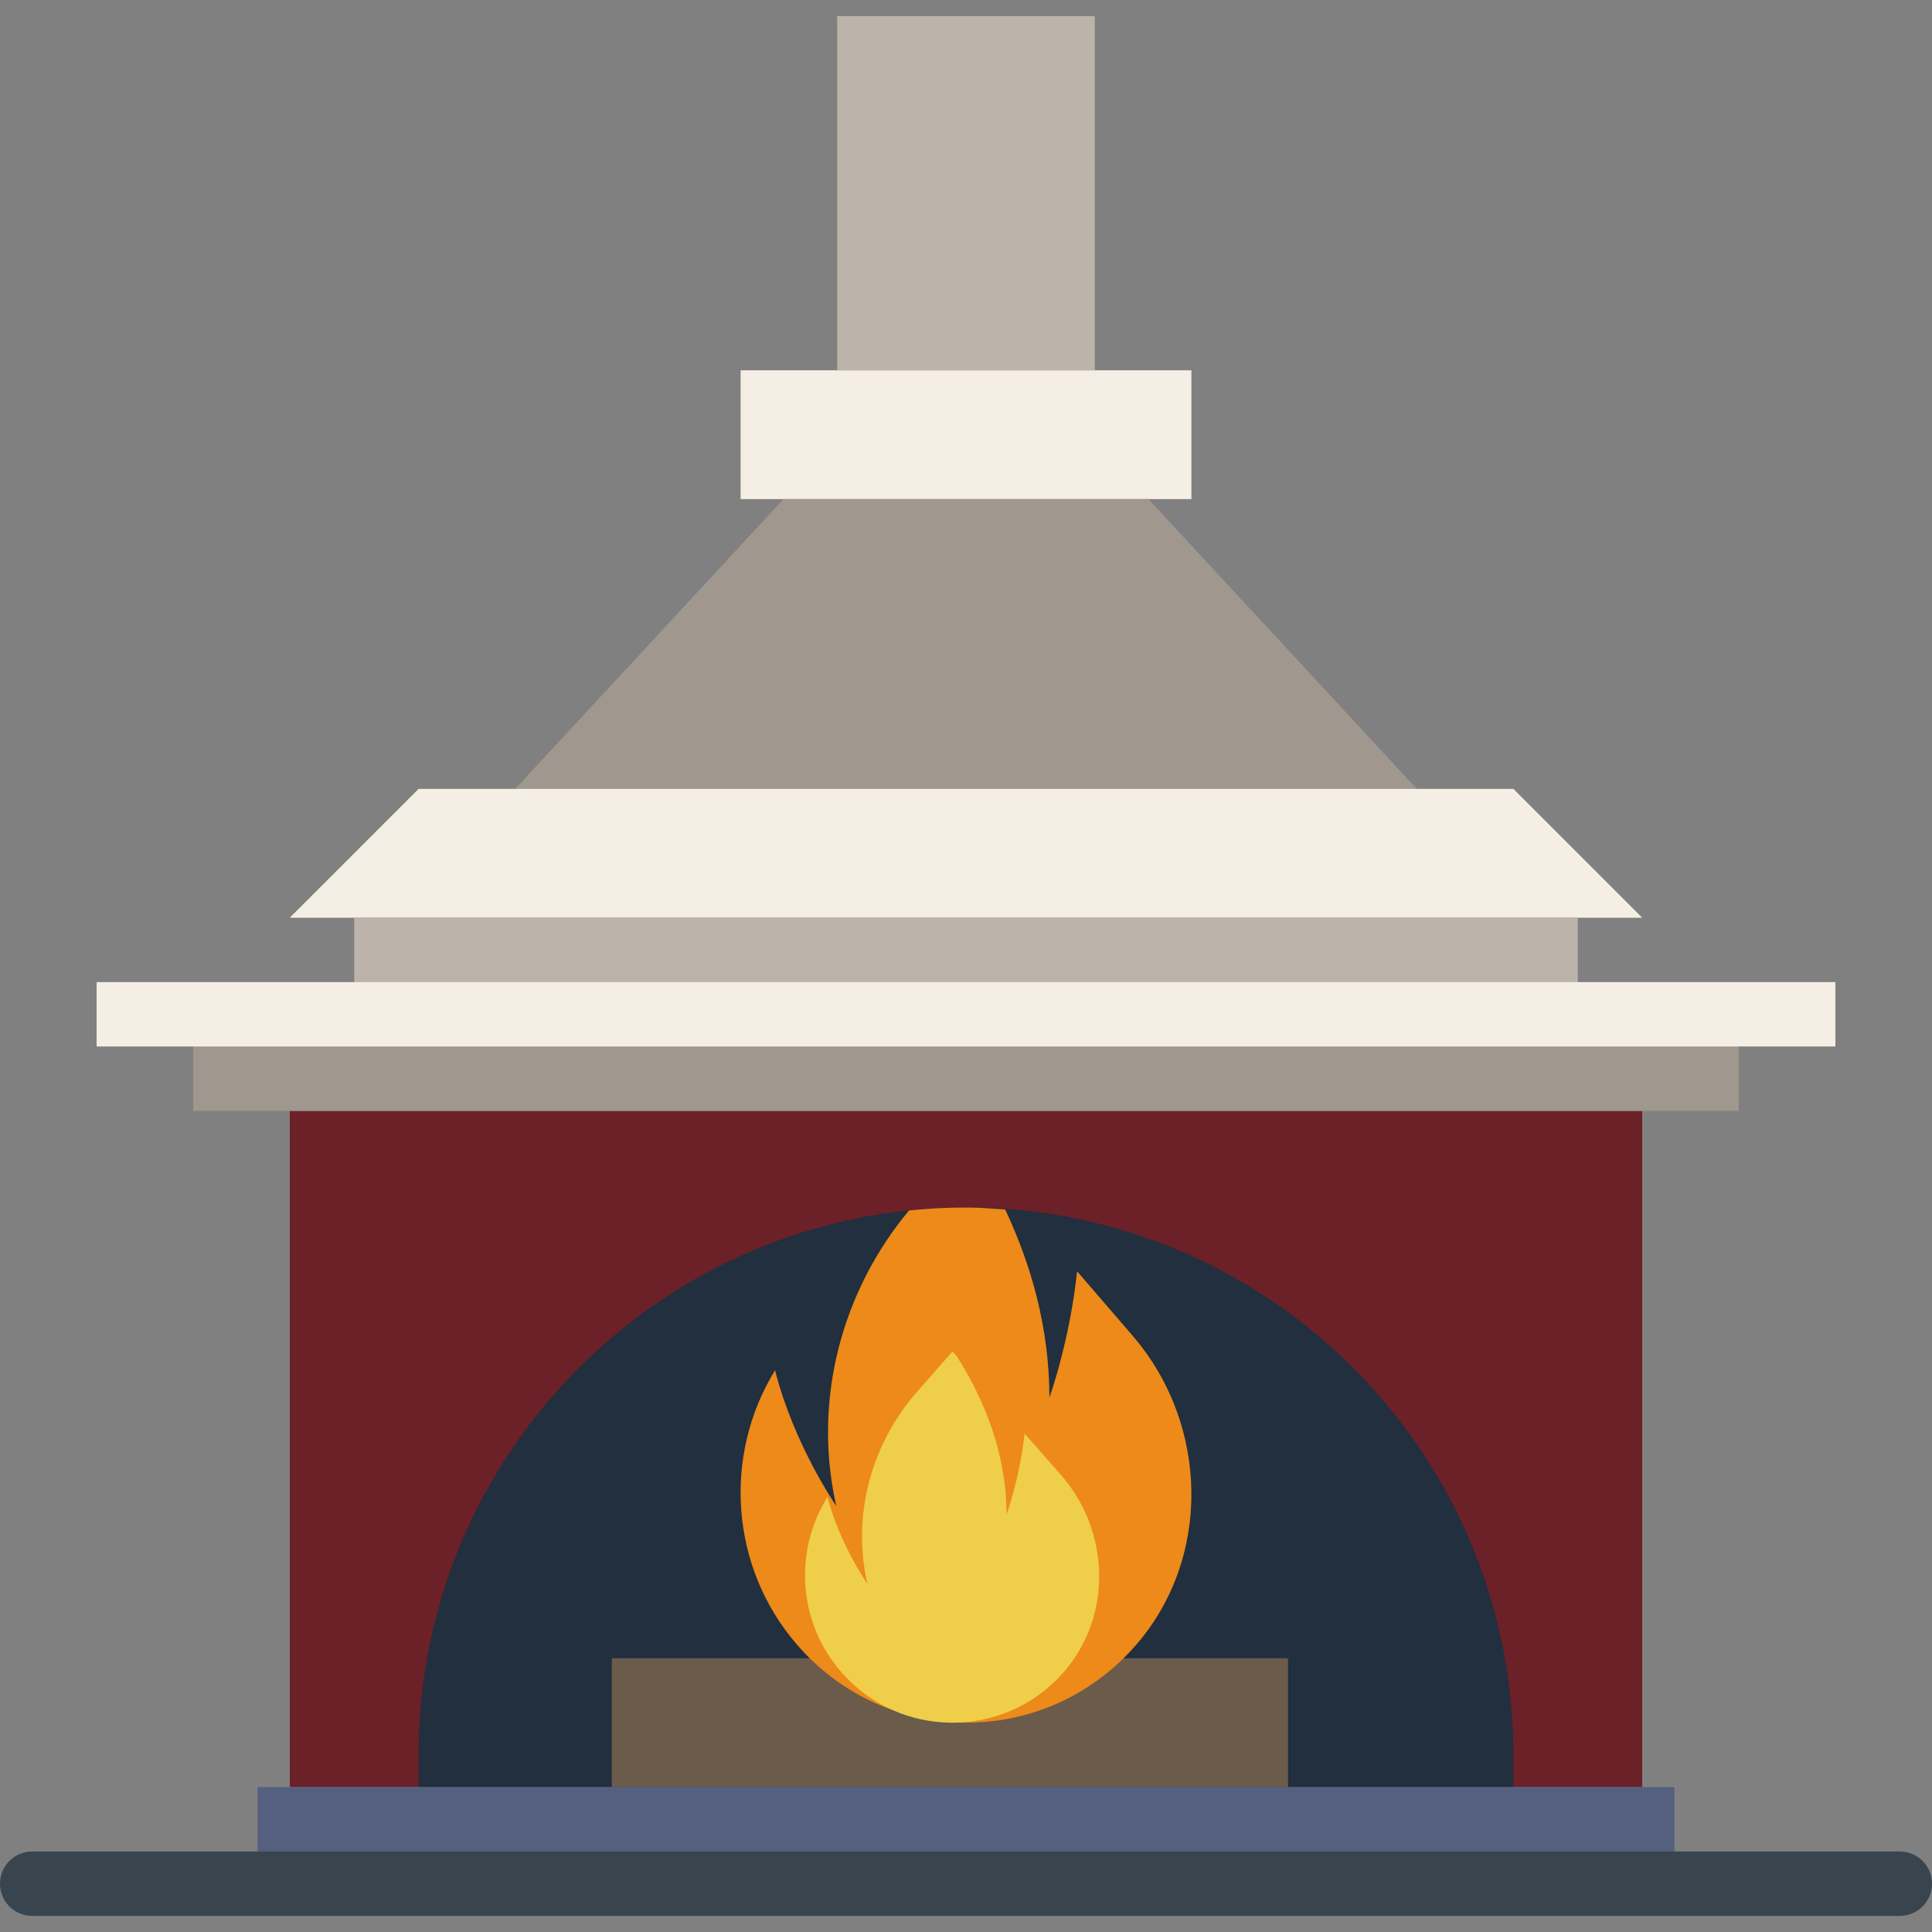
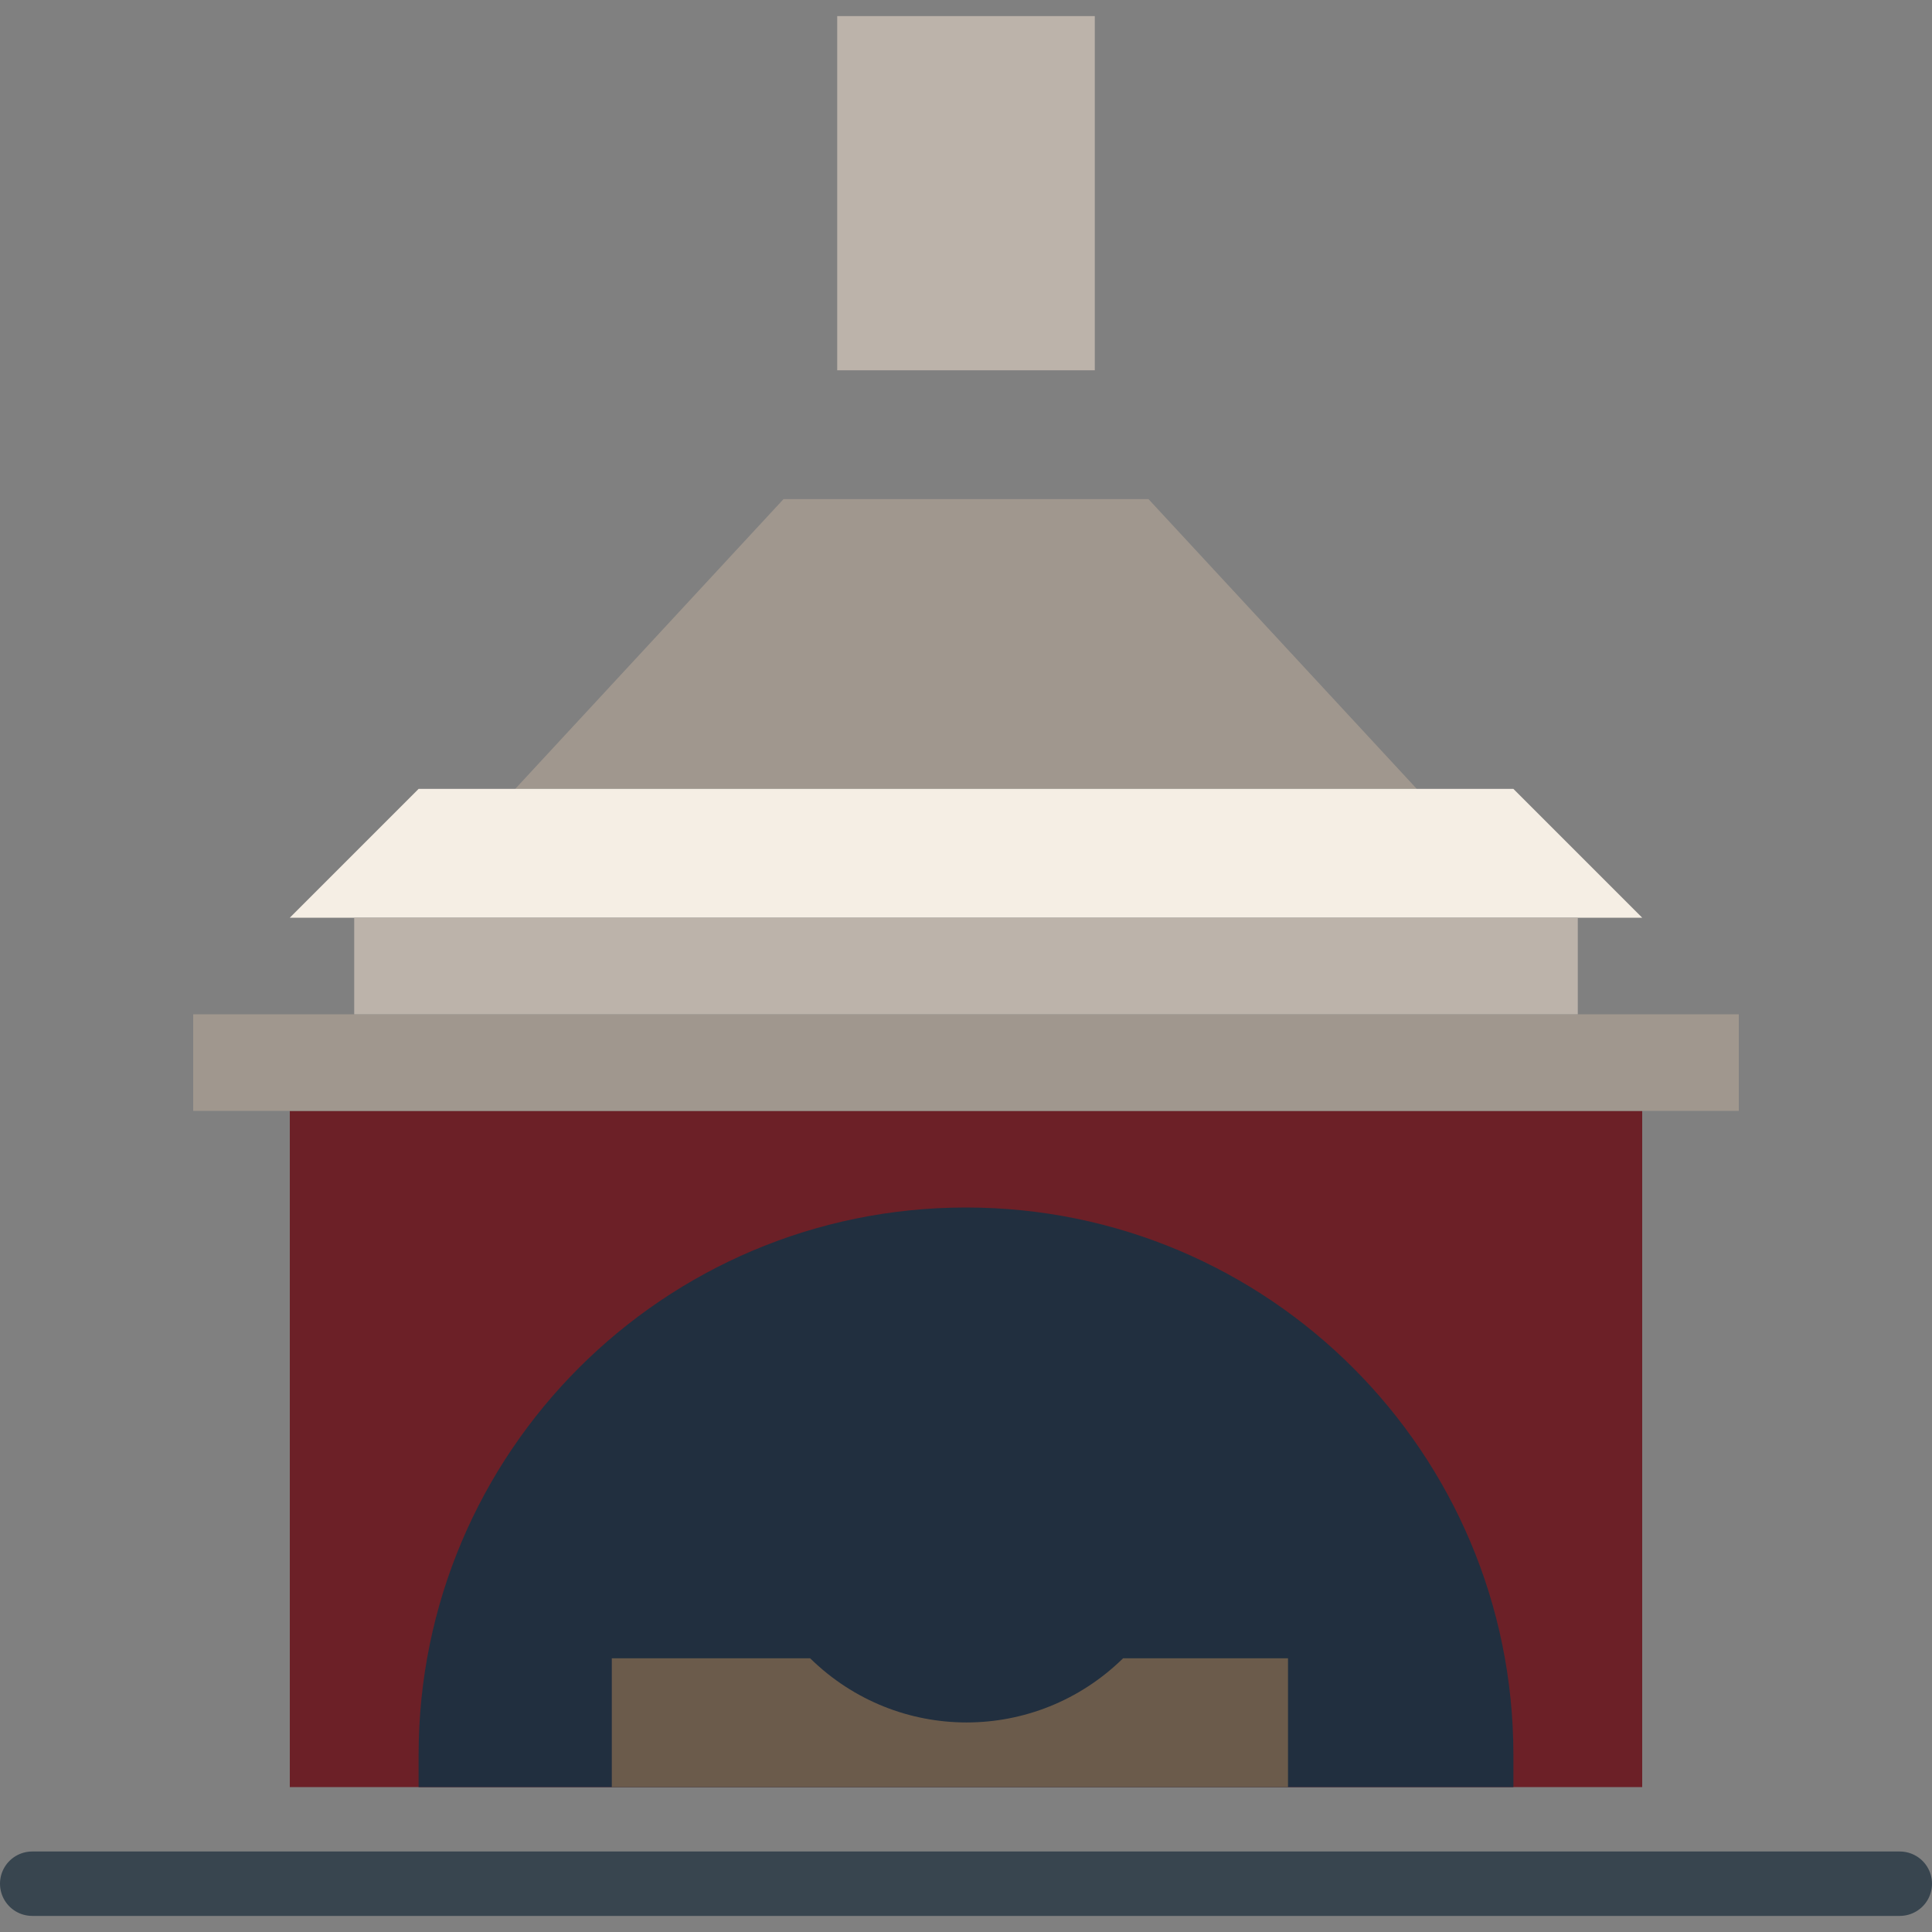
<svg xmlns="http://www.w3.org/2000/svg" version="1.1" id="Capa_1" viewBox="0 0 60 60" xml:space="preserve">
  <rect x="0" y="0" width="60" height="60" fill="#808080" stroke="none" />
  <rect x="9" y="34.5" style="fill:#6C2027;" width="42" height="21" />
  <path style="fill:#212F3F;" d="M47,55.5H13v-1c0-9.389,7.611-17,17-17h0c9.389,0,17,7.611,17,17V55.5z" />
  <path style="fill:#6B5B4B;" d="M34.878,51.5c-2.709,2.656-7.01,2.657-9.718,0H19v4h21v-4H34.878z" />
-   <rect x="8" y="55.5" style="fill:#556080;" width="44" height="3" />
-   <rect x="23" y="11.5" style="fill:#F5EEE4;" width="14" height="4" />
  <polygon style="fill:#A0978E;" points="35.667,15.5 24.333,15.5 16,24.5 44,24.5 " />
  <rect x="26" y="0.5" style="fill:#BCB3AA;" width="8" height="11" />
  <polygon style="fill:#F5EEE4;" points="51,28.5 9,28.5 13,24.5 47,24.5 " />
  <rect x="6" y="31.5" style="fill:#A0978E;" width="48" height="3" />
  <rect x="11" y="28.5" style="fill:#BCB3AA;" width="38" height="3" />
  <line style="fill:none;stroke:#38454F;stroke-width:2;stroke-linecap:round;stroke-miterlimit:10;" x1="1" y1="58.5" x2="59" y2="58.5" />
-   <path style="fill:#ED8A19;" d="M35.238,51.135c2.406-2.723,2.312-6.896-0.061-9.65l-1.726-2.003  c-0.239,2.214-0.861,3.921-0.861,3.921c0-2.14-0.556-4.104-1.373-5.841C30.813,37.533,30.411,37.5,30,37.5  c-0.598,0-1.188,0.032-1.77,0.093c-2.094,2.51-2.98,5.869-2.278,9.089c0.006,0.029,0.013,0.058,0.019,0.087  c0,0-1.307-1.883-1.902-4.213c-1.621,2.638-1.4,6.104,0.673,8.51C27.519,54.288,32.43,54.311,35.238,51.135z" />
-   <rect x="3" y="30.5" style="fill:#F5EEE4;" width="54" height="2" />
-   <path style="fill:#EFCE4A;" d="M32.946,45.803L31.82,44.52c-0.156,1.418-0.562,2.512-0.562,2.512c0-1.873-0.674-3.537-1.539-4.905  l-0.138-0.157l-1.1,1.253c-1.419,1.616-2.021,3.811-1.555,5.91c0.004,0.018,0.008,0.037,0.013,0.056c0,0-0.853-1.207-1.241-2.699  c-1.058,1.69-0.914,3.91,0.439,5.451c1.812,2.065,5.017,2.079,6.849,0.044C34.557,50.24,34.495,47.567,32.946,45.803z" />
</svg>